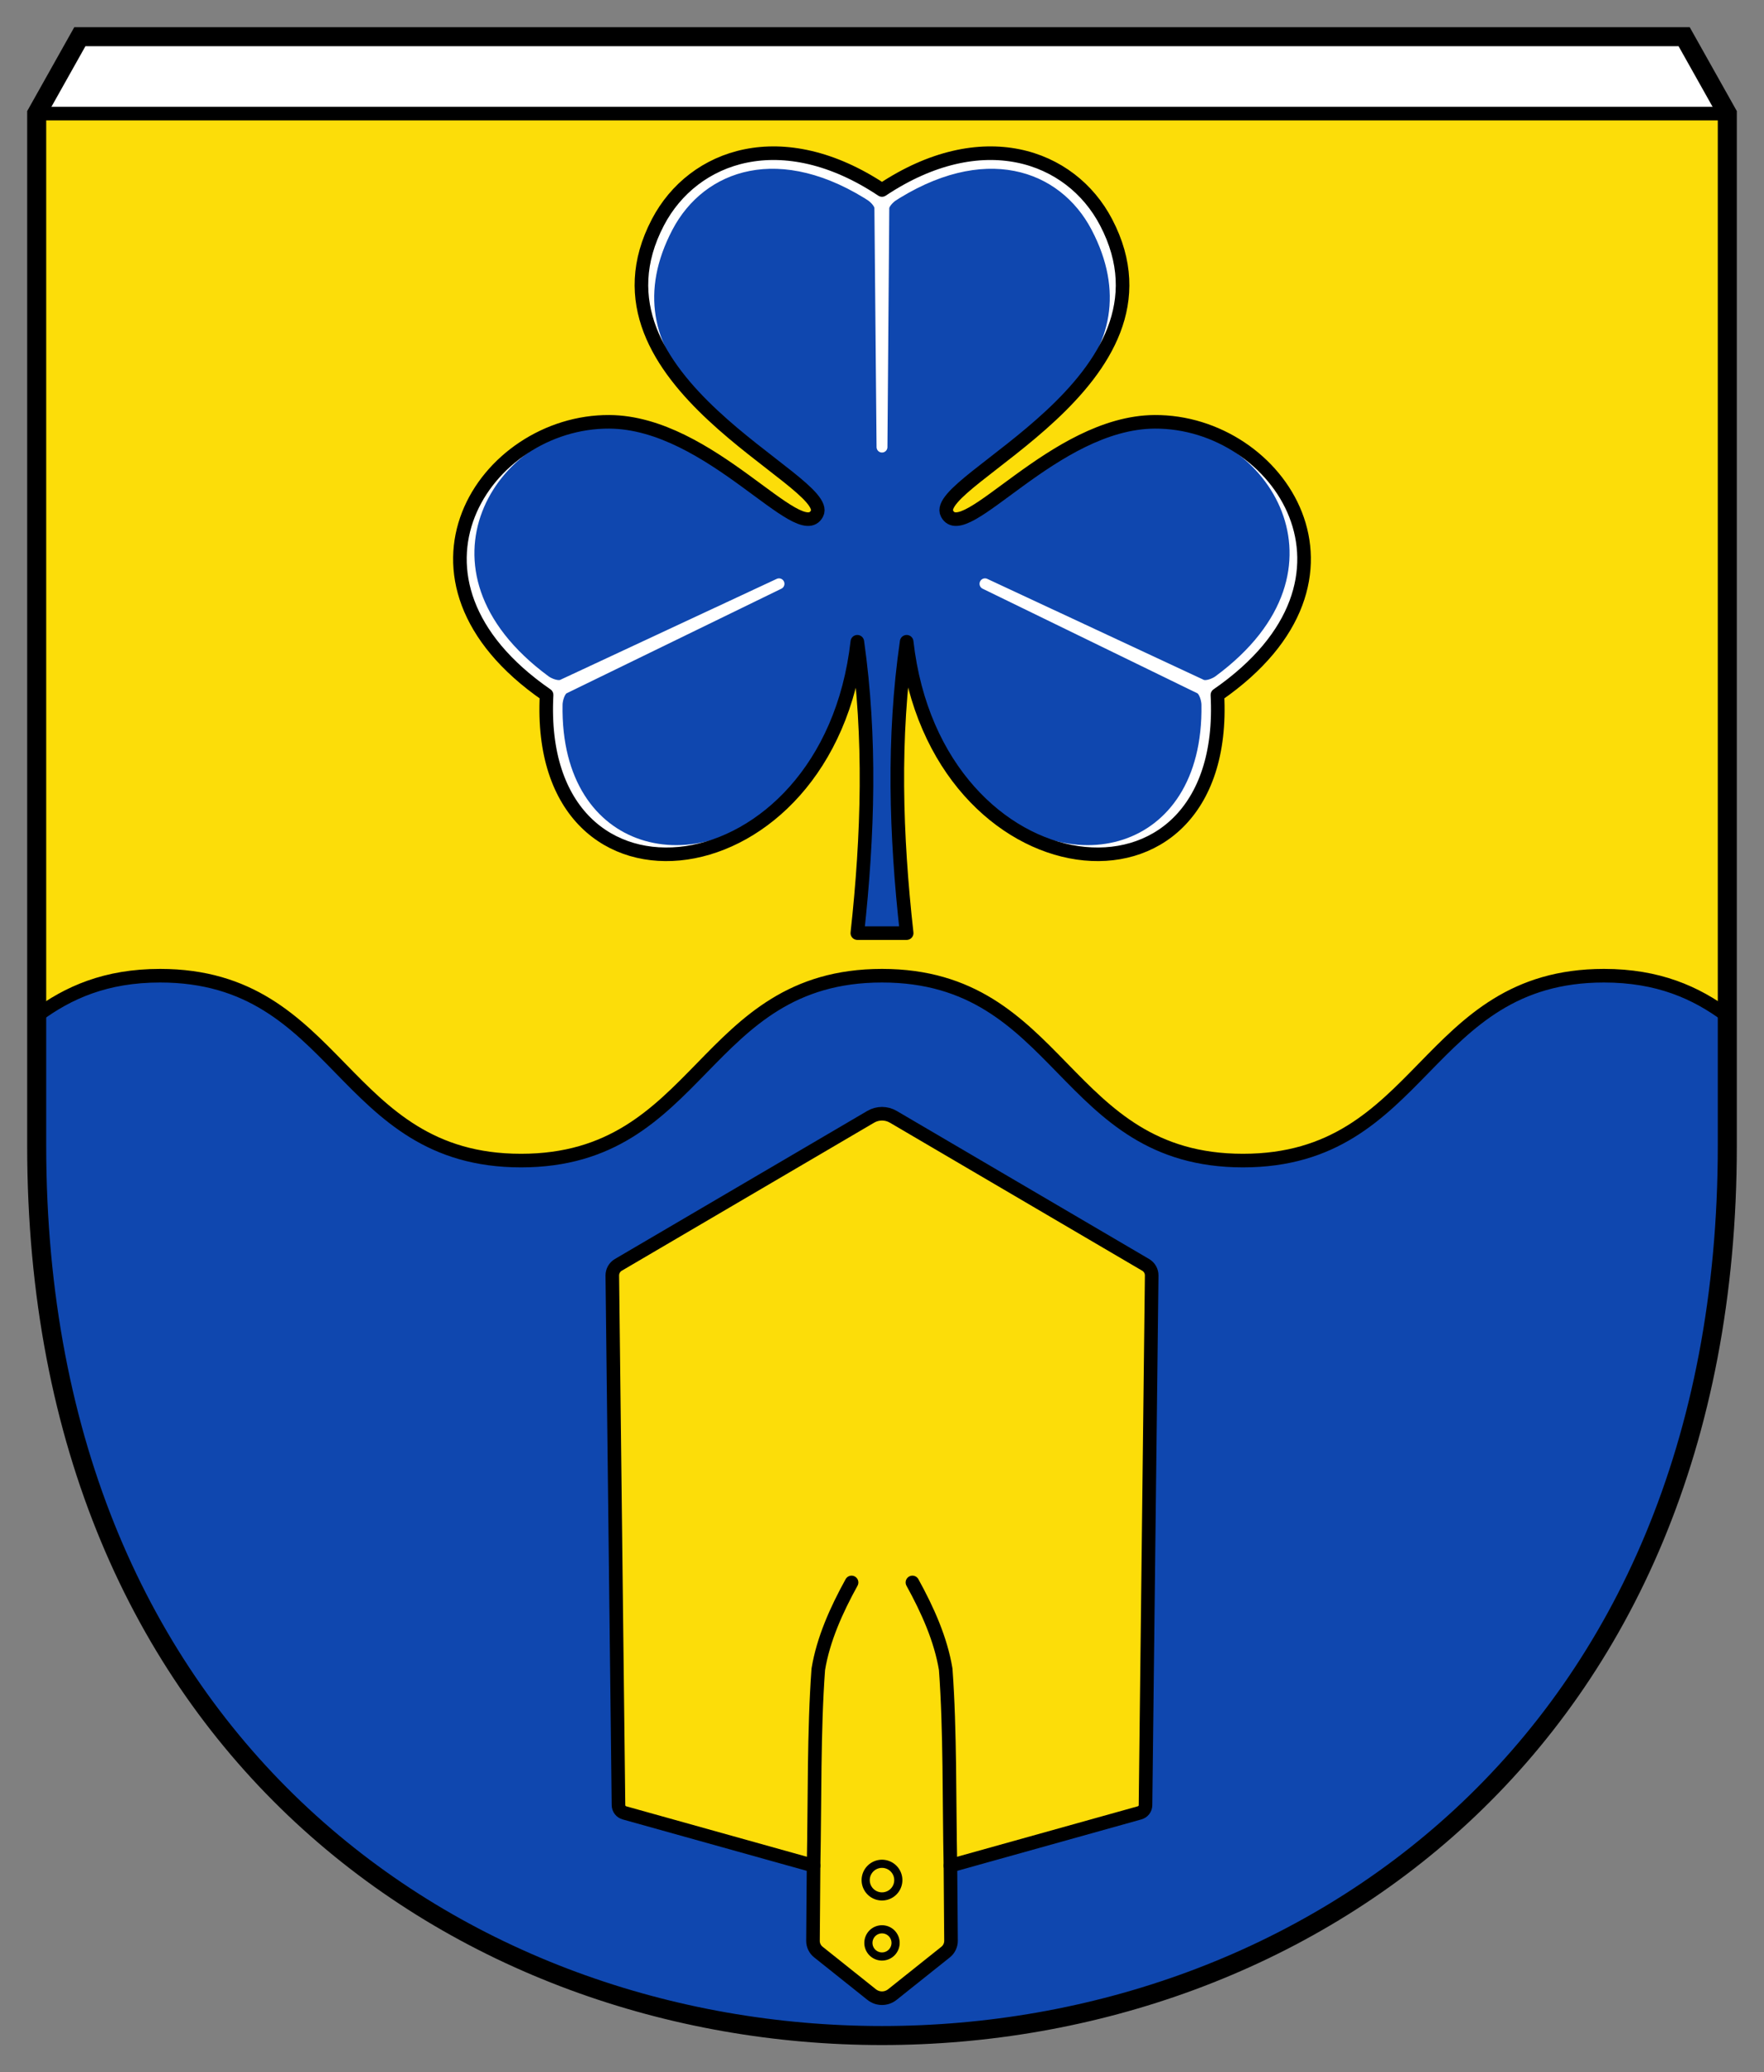
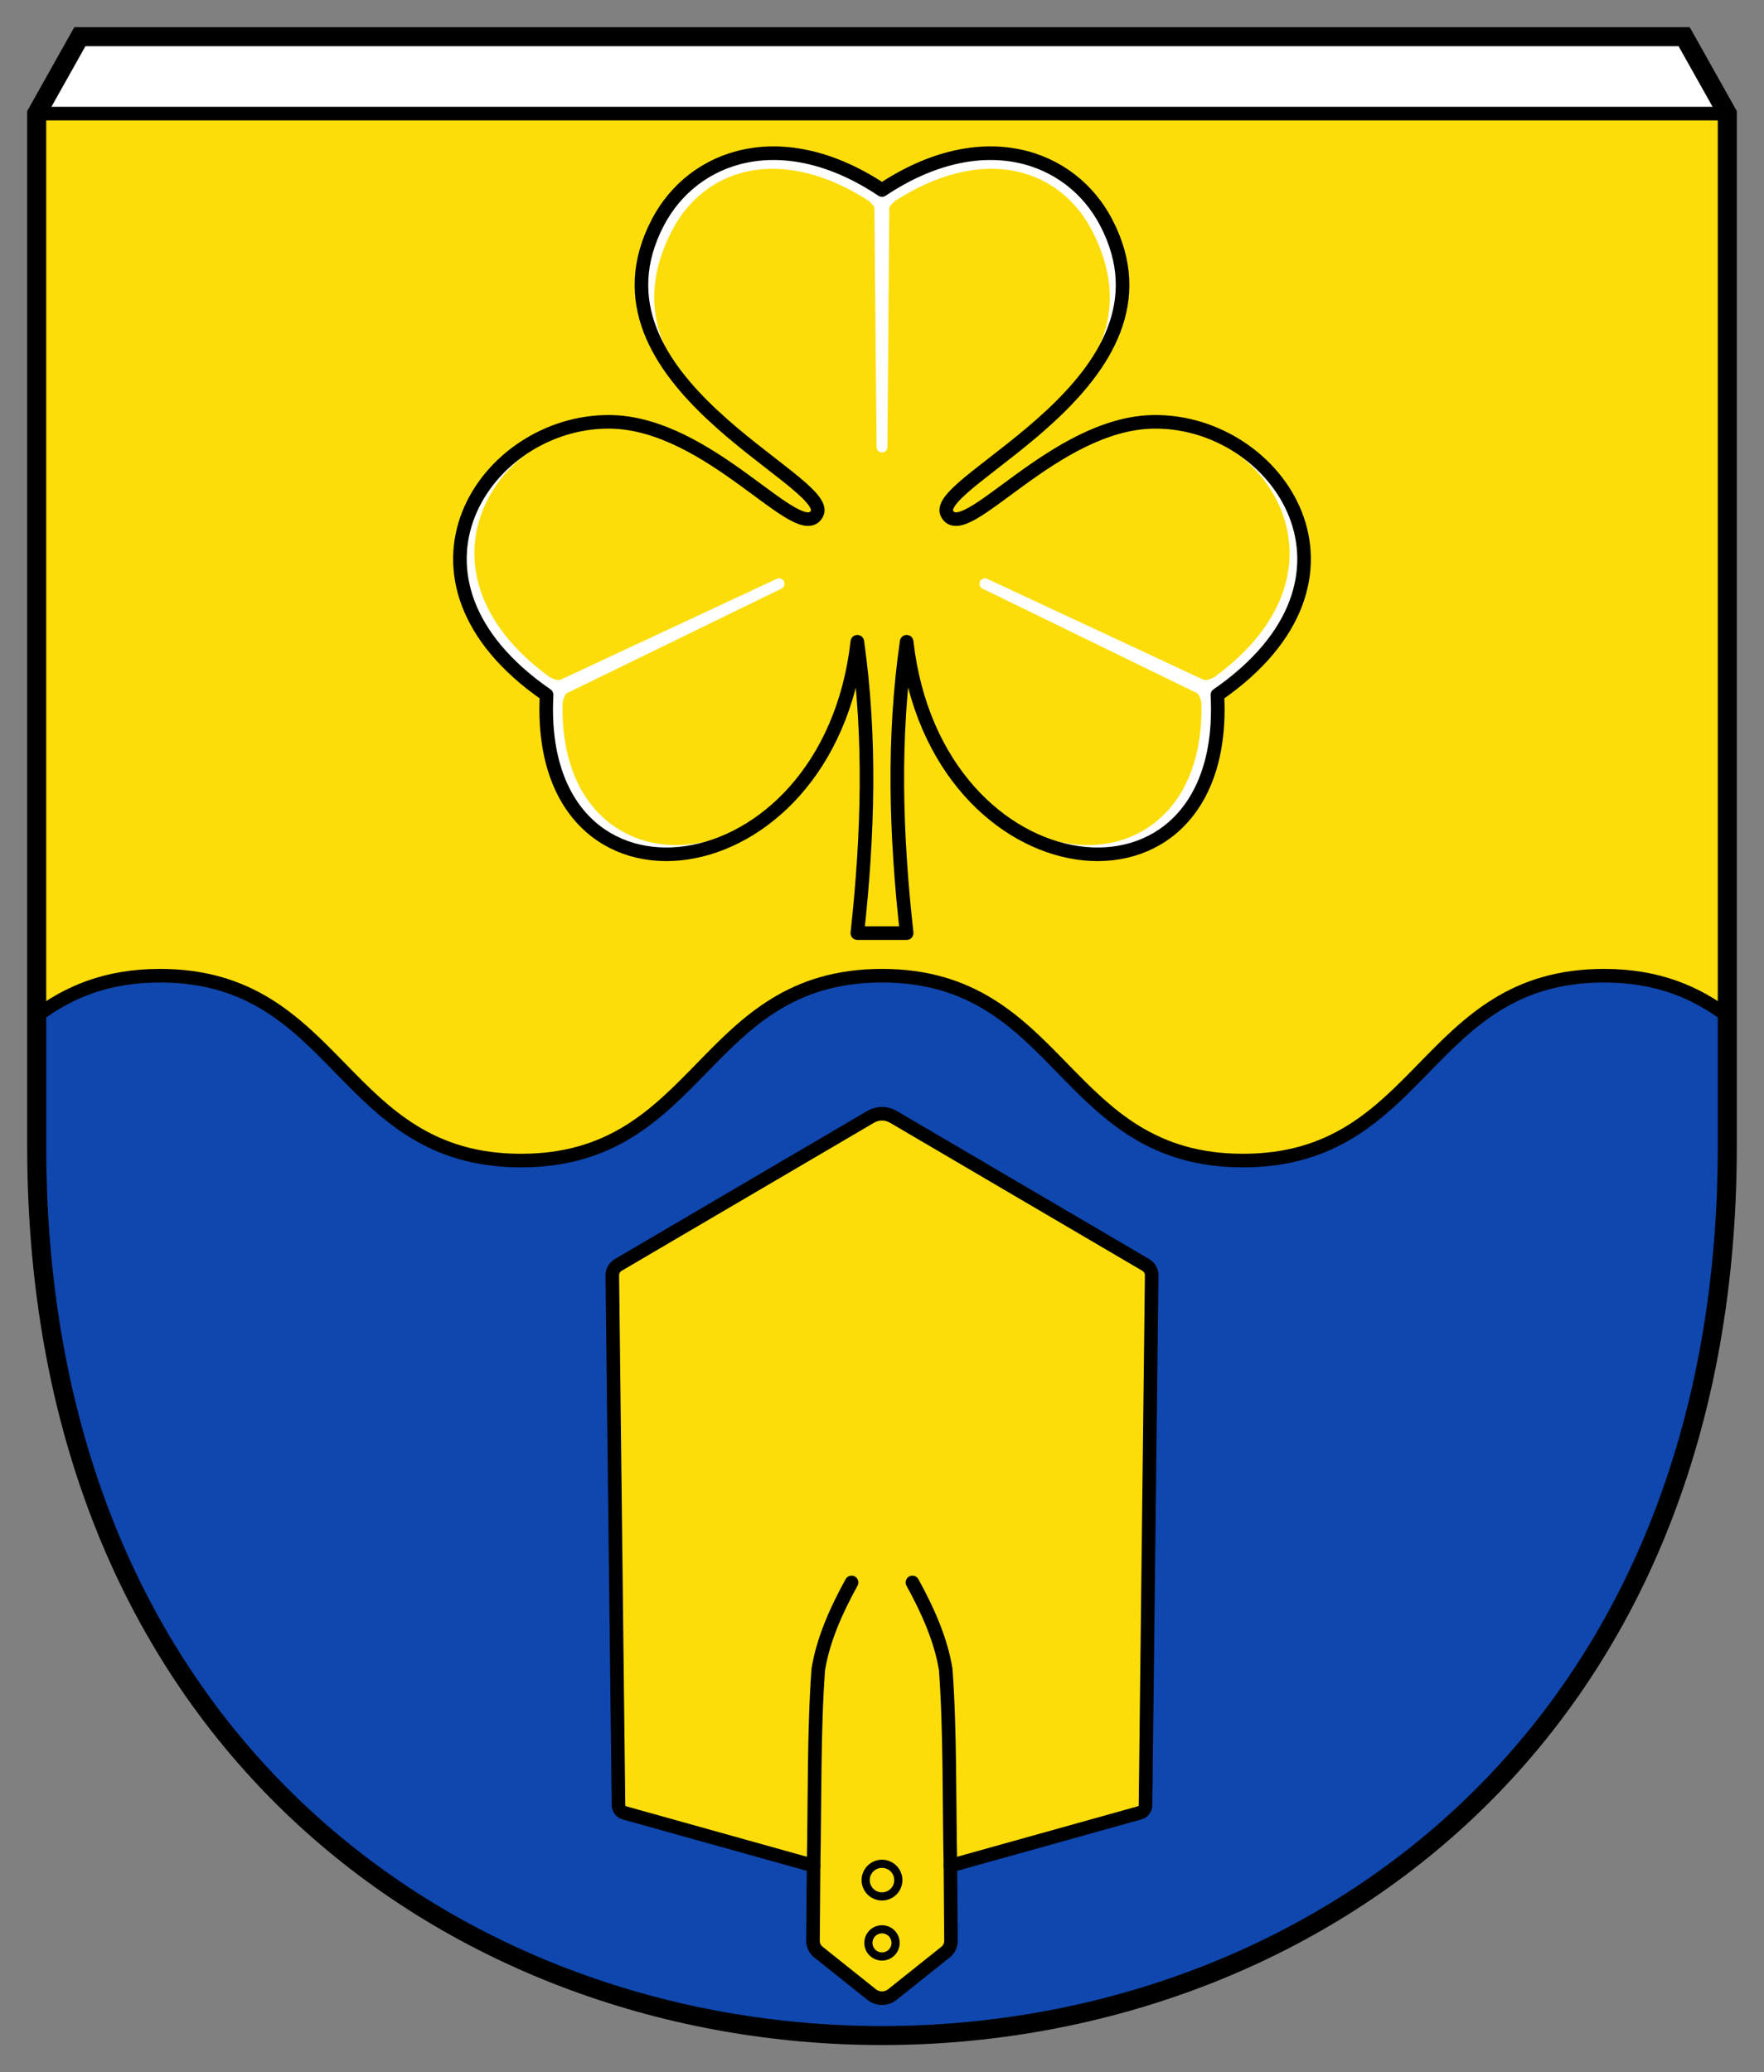
<svg xmlns="http://www.w3.org/2000/svg" xmlns:ns1="http://www.inkscape.org/namespaces/inkscape" xmlns:ns2="http://sodipodi.sourceforge.net/DTD/sodipodi-0.dtd" ns1:version="1.1.1 (3bf5ae0d25, 2021-09-20)" ns2:docname="CoA Leybuchtpolder.svg" id="svg2130" version="1.1" viewBox="0 0 324.476 381.108" height="381.108" width="324.476">
  <rect x="0" y="0" width="324.476" height="381.108" fill="#808080" stroke="none" />
  <defs id="defs2124" />
  <ns2:namedview ns1:pagecheckerboard="false" fit-margin-bottom="5" fit-margin-right="5" fit-margin-left="5" fit-margin-top="5" lock-margins="true" units="px" ns1:snap-smooth-nodes="true" ns1:snap-object-midpoints="true" ns1:window-maximized="1" ns1:window-y="-11" ns1:window-x="-11" ns1:window-height="1506" ns1:window-width="2560" showgrid="false" ns1:document-rotation="0" ns1:current-layer="layer1" ns1:document-units="px" ns1:cy="190" ns1:cx="162" ns1:zoom="1.5" ns1:pageshadow="2" ns1:pageopacity="0" borderopacity="1.0" bordercolor="#666666" pagecolor="#333333" id="base" showguides="true" ns1:guide-bbox="true" ns1:snap-intersection-paths="true" ns1:object-paths="true" ns1:snap-grids="false" ns1:snap-global="false" ns1:lockguides="false" guidecolor="#00ffff" guideopacity="0.498" ns1:snap-to-guides="true" ns1:object-nodes="true" ns1:snap-midpoints="true" />
  <g transform="translate(21065.754,22054.02)" id="layer1" ns1:groupmode="layer" ns1:label="leybuchtpolder">
    <g id="g29197" ns1:label="coa" transform="translate(-146.73,-121.599)">
      <g id="g29166" ns1:label="coa-0">
        <path style="display:inline;opacity:1;fill:#ffffff;fill-opacity:1;stroke:none;stroke-width:3.5;stroke-linecap:butt;stroke-linejoin:miter;stroke-miterlimit:4;stroke-dasharray:none" d="m -20601.298,-21911.531 v 189.826 c 0,110.283 -78.29,163.642 -155.488,163.642 -77.198,0 -155.488,-53.359 -155.488,-163.642 v -189.826 l 7.939,-14.14 h 295.099 z" id="path2696" ns2:nodetypes="cczccccc" ns1:label="coa-b-0" />
        <path style="display:inline;opacity:1;fill:#fcdd09;fill-opacity:1;stroke:none;stroke-width:2.5;stroke-linecap:butt;stroke-linejoin:miter;stroke-miterlimit:4;stroke-dasharray:none" d="m -20601.298,-21911.531 v 189.826 c 0,110.283 -78.29,163.642 -155.488,163.642 -77.198,0 -155.488,-53.359 -155.488,-163.642 v -189.826 z" id="path3138" ns2:nodetypes="cczccc" ns1:label="coa-f-0" />
      </g>
      <g id="g24484" ns1:label="field2">
        <path id="path2418" style="display:inline;fill:#0f47af;fill-opacity:1;stroke:#000000;stroke-width:2.5;stroke-linecap:round;stroke-linejoin:round;stroke-miterlimit:4;stroke-dasharray:none" d="m 32.133,194 c -9.96,0 -16.905,3.099 -22.687,7.396 v 23.875 c 0,110.283 78.29,163.643 155.488,163.643 77.198,0 155.488,-53.36 155.488,-163.643 v -23.875 C 314.64,197.099 307.692,194 297.732,194 c -33.133,0 -33.133,34 -66.4,34 -33.266,0 -33.198,-34 -66.398,-34 -33.2,0 -33.134,34 -66.4,34 -33.267,0 -33.267,-34 -66.4,-34 z" transform="translate(-20921.719,-21946.977)" ns1:label="field2-0" />
        <g id="g23918" ns1:label="spade">
          <path style="fill:#fcdd09;fill-opacity:1;stroke:#000000;stroke-width:2.5;stroke-linecap:round;stroke-linejoin:round;stroke-miterlimit:65;stroke-dasharray:none" d="m -20769.48,-21575.483 0.108,-13.816 -34.796,-9.717 c -0.638,-0.178 -1.081,-0.755 -1.089,-1.417 l -1.138,-97.405 c 0,-0.803 0.412,-1.549 1.104,-1.955 l 46.43,-27.235 c 1.281,-0.751 2.869,-0.751 4.15,0 l 46.429,27.235 c 0.692,0.406 1.113,1.152 1.104,1.955 l -1.137,97.405 c 0,0.662 -0.451,1.239 -1.089,1.417 l -34.796,9.717 0.107,13.816 c 0,0.801 -0.356,1.561 -0.982,2.061 l -9.814,7.83 c -1.11,0.885 -2.684,0.885 -3.794,0 l -9.815,-7.831 c -0.626,-0.499 -0.988,-1.259 -0.982,-2.06 z" id="path20277" ns2:nodetypes="cccccccccccccccsscc" ns1:label="spade-0" />
          <path id="path22217" style="fill:none;stroke:#000000;stroke-width:2.5;stroke-linecap:round;stroke-linejoin:round;stroke-miterlimit:65;stroke-dasharray:none" d="m -20769.372,-21589.299 c 0.244,-12.095 0.03,-24.719 0.868,-36.124 0.909,-5.521 3.335,-10.914 6.12,-15.966 m 18.184,52.09 c -0.244,-12.095 -0.03,-24.719 -0.868,-36.124 -0.909,-5.521 -3.335,-10.914 -6.12,-15.966" ns1:label="spade-c" />
          <path id="circle22323" style="fill:none;stroke:#000000;stroke-width:1.5;stroke-linecap:round;stroke-linejoin:round;stroke-miterlimit:65" d="m -20754.287,-21575.098 a 2.5,2.5 0 0 1 -2.5,2.5 2.5,2.5 0 0 1 -2.5,-2.5 2.5,2.5 0 0 1 2.5,-2.5 2.5,2.5 0 0 1 2.5,2.5 z m 0.5,-11.548 a 3,3 0 0 1 -3,3 3,3 0 0 1 -3,-3 3,3 0 0 1 3,-3 3,3 0 0 1 3,3 z" ns1:label="holes" />
        </g>
      </g>
      <g id="g24192" ns1:label="trefoil">
-         <path style="fill:#0f47af;fill-opacity:1;stroke:none;stroke-width:2.5;stroke-linecap:butt;stroke-linejoin:round;stroke-miterlimit:4;stroke-dasharray:none" d="m -20752.249,-21814.394 c 5.301,46.907 59.473,53.347 57.158,9.781 30.861,-21.331 11.336,-50.375 -11.557,-50.229 -18.537,0.118 -35.021,22.931 -38.177,16.877 -3.156,-6.054 44.56,-24.372 29.255,-53.581 -6.51,-12.424 -22.908,-18.132 -41.216,-5.934 -18.308,-12.198 -34.706,-6.49 -41.216,5.934 -15.305,29.209 32.411,47.527 29.255,53.581 -3.156,6.054 -19.64,-16.759 -38.177,-16.877 -22.893,-0.146 -42.418,28.898 -11.557,50.229 -2.315,43.566 51.857,37.126 57.158,-9.781 2.506,17.614 1.98,35.527 0,53.584 h 9.074 c -2.018,-18.057 -2.555,-35.97 0,-53.584 z" id="path3346-2" ns2:nodetypes="ccszscszsccccc" ns1:label="trefoil-0" />
        <path id="path18026" style="fill:none;stroke:#ffffff;stroke-width:2;stroke-linecap:butt;stroke-linejoin:round;stroke-miterlimit:65;stroke-dasharray:none" d="m -20754.333,-21896.594 -4.869,-0.06 m 4.869,-0.02 c -0.818,0.412 -2.076,1.581 -2.113,2.497 l -0.34,43.982 -0.398,-43.992 c -0.03,-0.914 -1.212,-2.031 -2.018,-2.461 m -32.843,36.408 c -7.935,-8.272 -10.304,-18.699 -4.184,-30.378 6.12,-11.679 20.856,-16.843 38.335,-5.198 l 1.109,0.739 1.109,-0.739 c 17.479,-11.645 32.215,-6.481 38.335,5.198 6.12,11.679 3.749,22.106 -4.186,30.378 m 24.5,57.388 2.148,-4.368 m -44.701,21.536 c 15.977,17.219 43.062,11.498 42.553,-17.168 -0.02,-0.915 -0.461,-2.517 -1.27,-2.945 l -39.545,-19.257 39.871,18.594 c 0.84,0.362 2.356,-0.218 3.092,-0.76 27.573,-20.304 9.521,-47.74 -10.78,-47.61 m -110.884,51.978 -2.148,-4.368 m 44.701,21.536 c -15.977,17.219 -43.062,11.498 -42.553,-17.168 0.02,-0.915 0.461,-2.517 1.27,-2.945 l 39.545,-19.257 -39.871,18.594 c -0.84,0.362 -2.356,-0.218 -3.092,-0.76 -27.573,-20.304 -9.521,-47.74 10.78,-47.61" ns1:label="trefoil-c" />
        <path style="fill:none;fill-opacity:1;stroke:#000000;stroke-width:2.5;stroke-linecap:butt;stroke-linejoin:round;stroke-miterlimit:4;stroke-dasharray:none" d="m -20752.249,-21814.394 c 5.301,46.907 59.473,53.347 57.158,9.781 30.861,-21.331 11.336,-50.375 -11.557,-50.229 -18.537,0.118 -35.021,22.931 -38.177,16.877 -3.156,-6.054 44.56,-24.372 29.255,-53.581 -6.51,-12.424 -22.908,-18.132 -41.216,-5.934 -18.308,-12.198 -34.706,-6.49 -41.216,5.934 -15.305,29.209 32.411,47.527 29.255,53.581 -3.156,6.054 -19.64,-16.759 -38.177,-16.877 -22.893,-0.146 -42.418,28.898 -11.557,50.229 -2.315,43.566 51.857,37.126 57.158,-9.781 2.506,17.614 1.98,35.527 0,53.584 h 9.074 c -2.018,-18.057 -2.555,-35.97 0,-53.584 z" id="path24073" ns2:nodetypes="ccszscszsccccc" ns1:label="trefoil-f" />
      </g>
      <g id="g29170" ns1:label="coa-f" style="stroke:#00ff00">
        <path style="display:inline;opacity:1;fill:none;stroke:#000000;stroke-width:3.5;stroke-linecap:butt;stroke-linejoin:miter;stroke-miterlimit:4;stroke-dasharray:none" d="m -20601.298,-21911.531 v 189.826 c 0,110.283 -78.29,163.642 -155.488,163.642 -77.198,0 -155.488,-53.359 -155.488,-163.642 v -189.826 l 7.939,-14.14 h 295.099 z" id="path24051" ns2:nodetypes="cczccccc" ns1:label="coa-b-f" />
        <path style="display:inline;opacity:1;fill:none;stroke:#000000;stroke-width:2.5;stroke-linecap:butt;stroke-linejoin:miter;stroke-miterlimit:4;stroke-dasharray:none" d="m -20601.298,-21911.531 v 189.826 c 0,110.283 -78.29,163.642 -155.488,163.642 -77.198,0 -155.488,-53.359 -155.488,-163.642 v -189.826 z" id="path24053" ns2:nodetypes="cczccc" ns1:label="coa-f-f" />
      </g>
    </g>
  </g>
</svg>